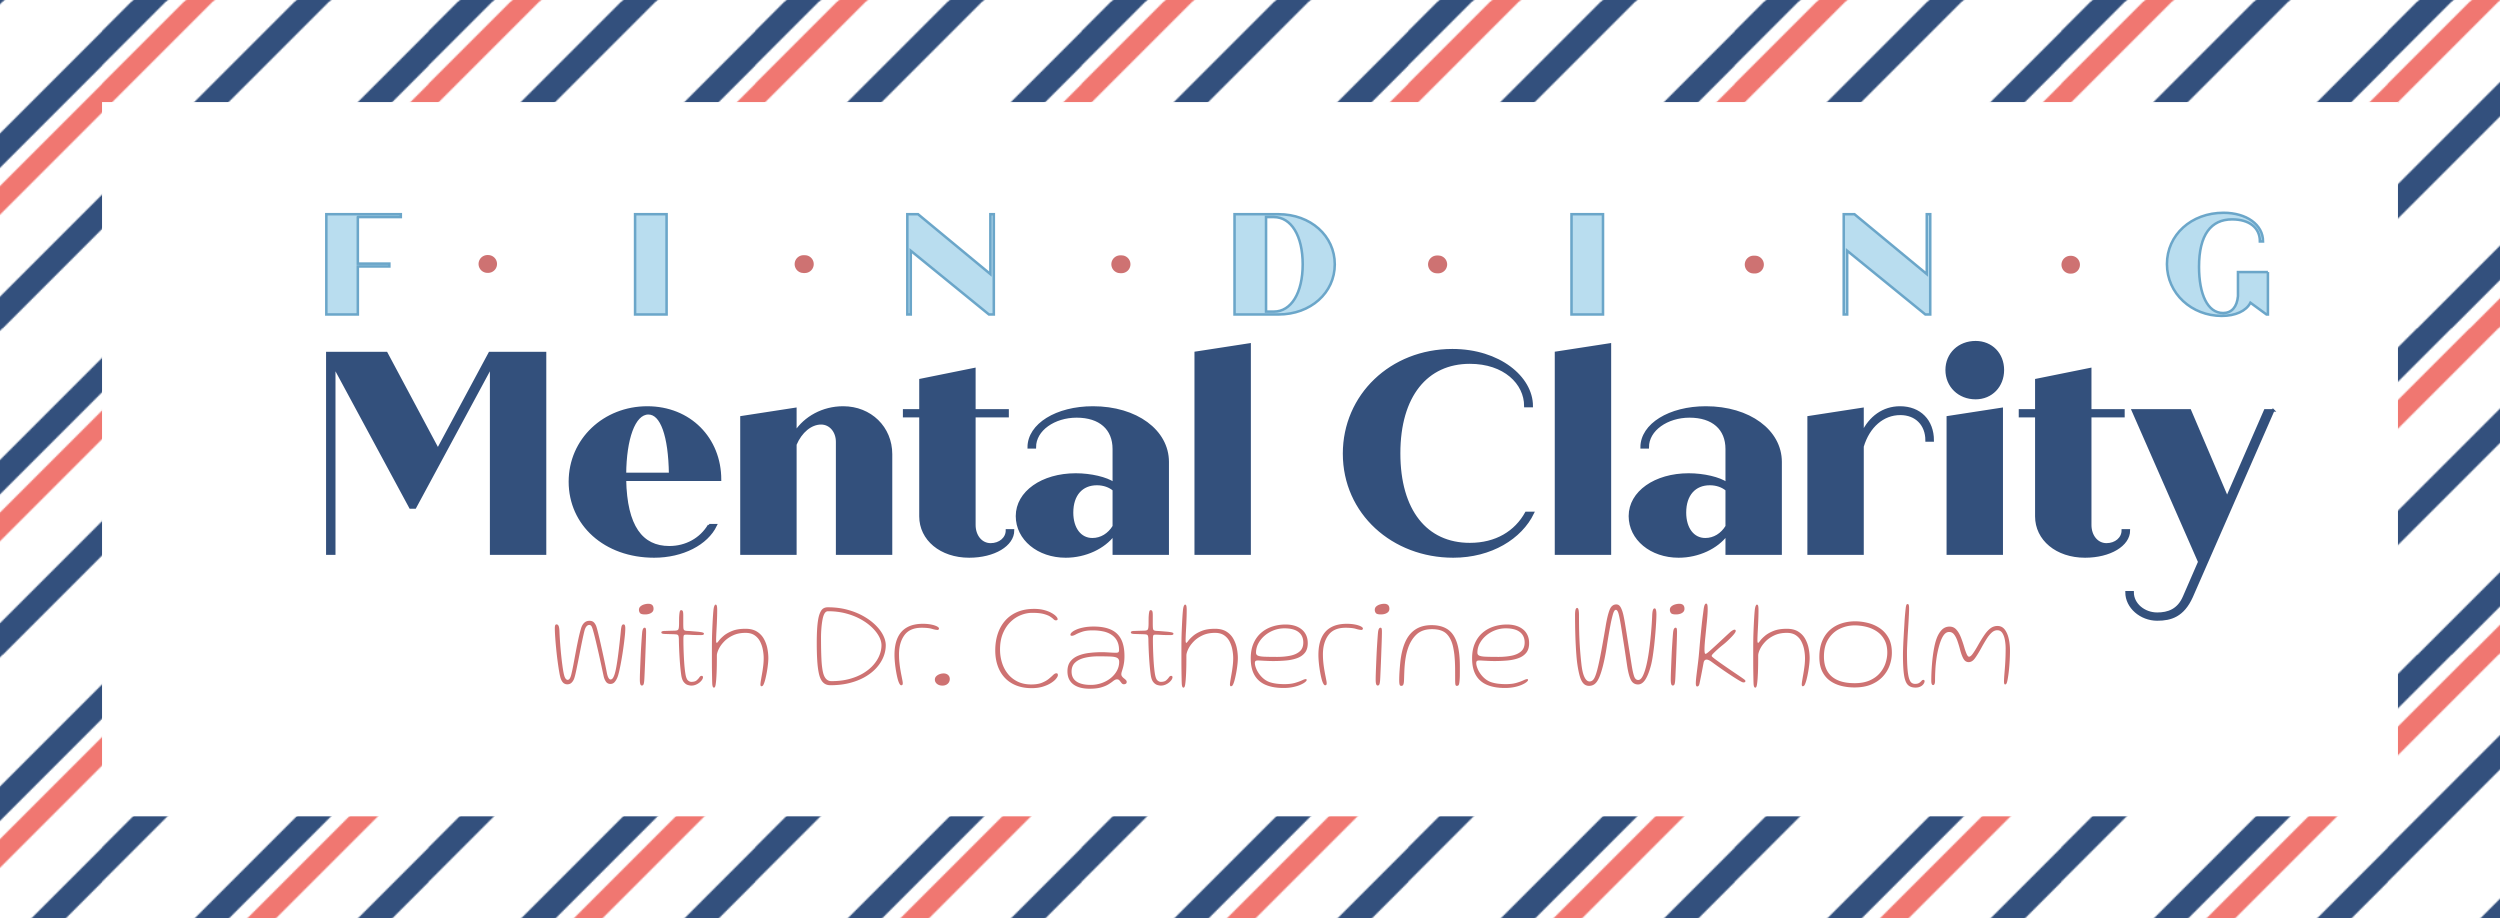
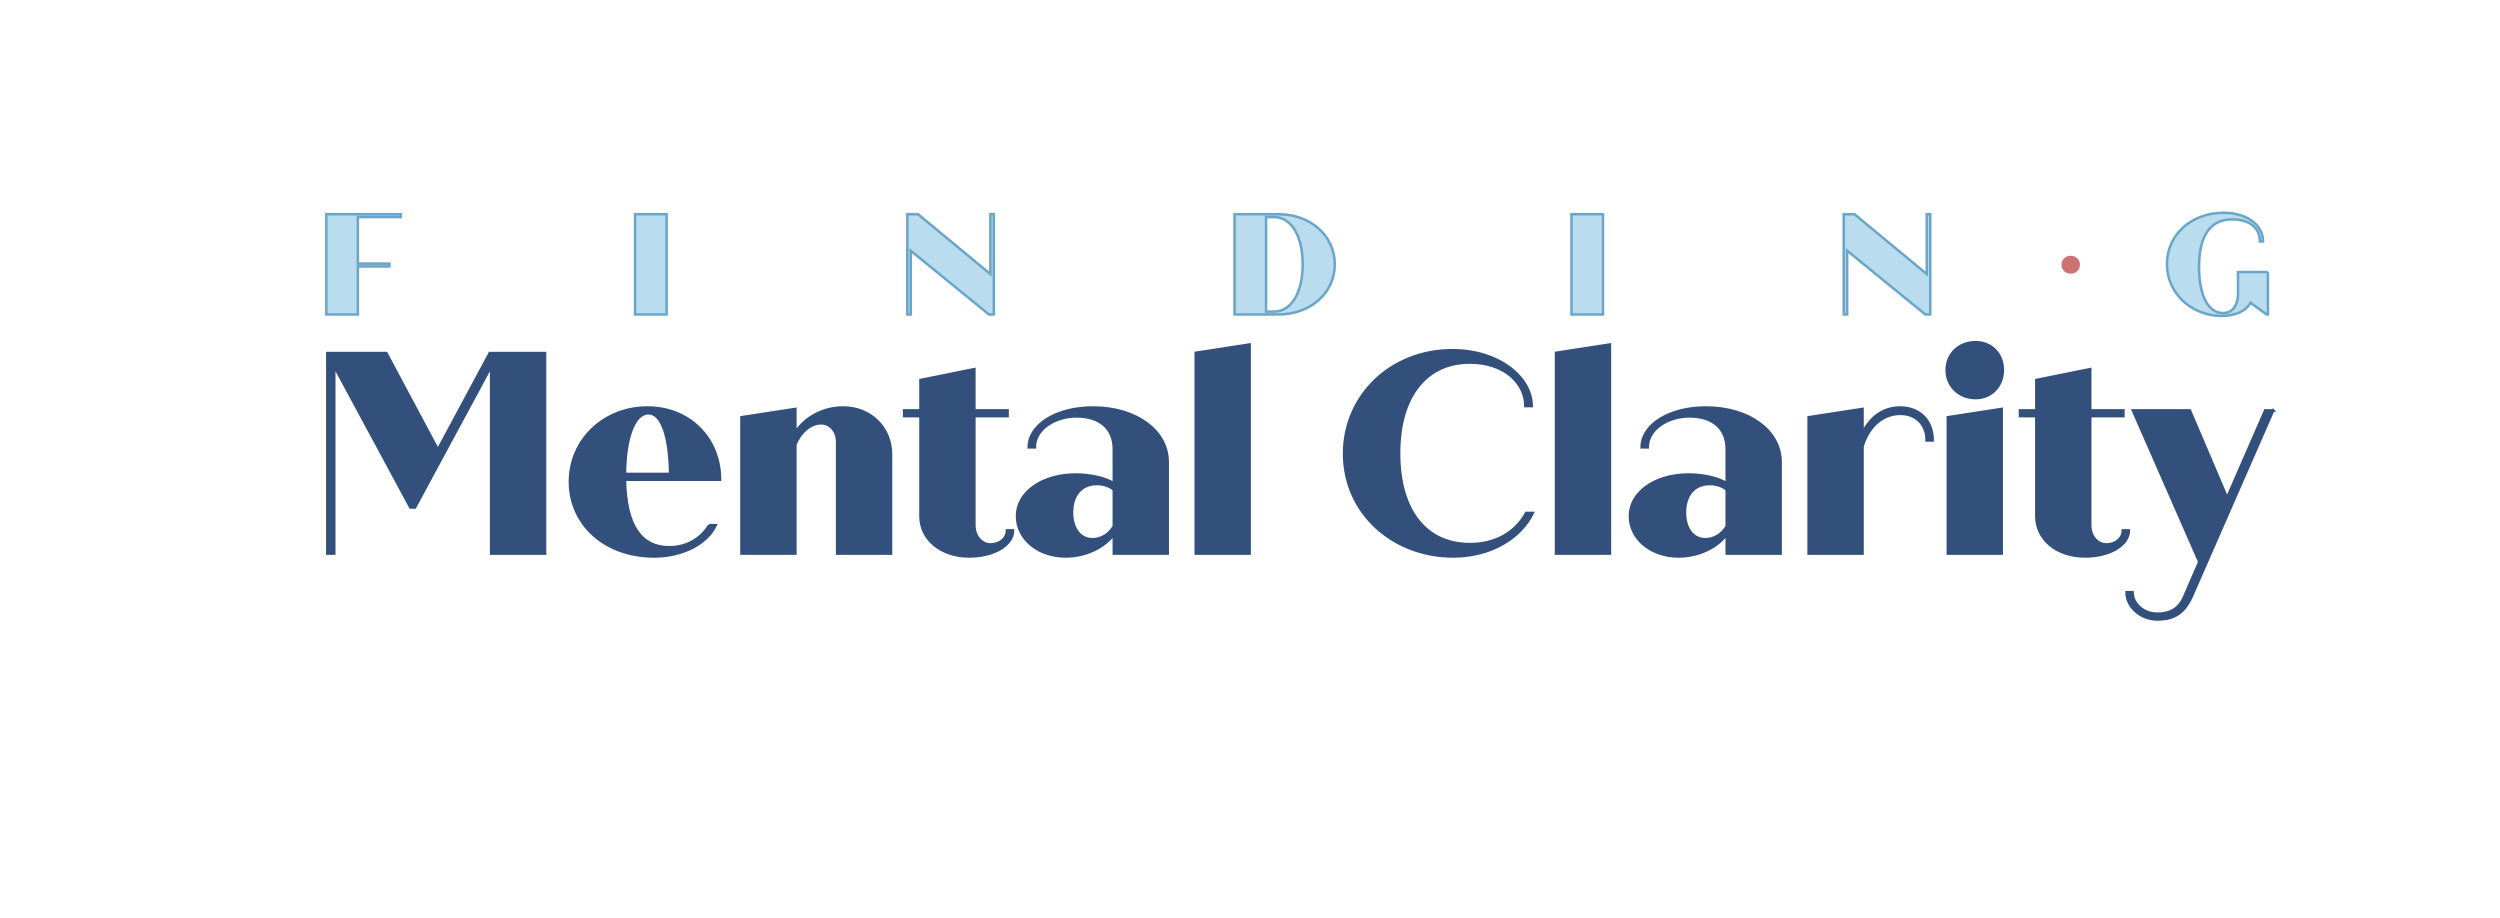
<svg xmlns="http://www.w3.org/2000/svg" id="Layer_1" data-name="Layer 1" viewBox="0 0 1960 720">
  <defs>
    <style>.cls-1,.cls-2,.cls-3{fill:none}.cls-4{fill:#33507c;stroke:#33507c}.cls-4,.cls-5{stroke-miterlimit:10;stroke-width:2px}.cls-6{fill:url(#Generated_Pattern_7)}.cls-2,.cls-3{stroke:#ce7272;stroke-linecap:round;stroke-linejoin:round;stroke-width:14px}.cls-7{fill:#33507d}.cls-8{fill:#fff}.cls-3{stroke-dasharray:.989 247.309}.cls-9{opacity:.5}.cls-10{fill:#f07771}.cls-5{fill:#b9ddef;stroke:#6ba6c9}.cls-11{fill:#ce7272}</style>
    <pattern id="Generated_Pattern_7" data-name="Generated Pattern 7" width="256" height="256" patternTransform="translate(80 1793.32)" patternUnits="userSpaceOnUse" viewBox="0 0 256 256">
      <path class="cls-1" d="M0 0h256v256H0z" />
      <path class="cls-7" d="M256 50.25L50.25 256h-27L256 23.25v27zM178 0L0 178v-27L151 0h27z" />
      <path class="cls-10" d="M256 87L87 256H64.5L256 64.5V87z" />
      <path class="cls-7" d="M256 178.25L178.25 256h-27L256 151.25v27z" />
      <path class="cls-10" d="M86.75 0L0 86.75v-22.5L64.25 0h22.5z" />
      <path class="cls-7" d="M50 0L0 50V23L23 0h27z" />
    </pattern>
  </defs>
  <g class="cls-9">
    <path class="cls-8" d="M40 40h1880v640H40z" />
    <path class="cls-8" d="M1880 80v560H80V80h1800m80-80H0v720h1960V0z" />
  </g>
-   <path class="cls-6" d="M1880 80v560H80V80h1800m80-80H0v720h1960V0z" />
-   <path class="cls-2" d="M382.177 206.942h.5" />
-   <path class="cls-3" d="M629.987 207.061l869.54.421" />
  <path class="cls-2" d="M1623.181 207.542h.5" />
  <g id="Outlines">
-     <path class="cls-11" d="M444.783 536.513c-1.067 0-2.008-.3-2.825-.9-.817-.6-1.542-1.65-2.175-3.15-.4-.966-.817-2.666-1.25-5.1-.433-2.432-.867-5.25-1.3-8.45a270.73 270.73 0 0 1-1.15-9.875 318.48 318.48 0 0 1-.8-9.45c-.2-2.916-.3-5.257-.3-7.025 0-.7.042-1.275.125-1.725.083-.45.226-.782.425-1 .2-.216.467-.325.8-.325.7 0 1.242.418 1.625 1.25.383.834.608 2.418.675 4.75a323.533 323.533 0 0 0 1.7 21.5c.3 2.634.617 5.034.95 7.2.333 2.167.667 3.884 1 5.15.333 1.234.742 2.15 1.225 2.75.483.6.992.9 1.525.9.633 0 1.183-.358 1.65-1.075s.867-1.741 1.2-3.075c.6-2.432 1.192-5.225 1.775-8.375.583-3.15 1.192-6.407 1.825-9.775a389.785 389.785 0 0 1 1.976-9.825c.682-3.182 1.407-6.025 2.174-8.525.567-1.766 1.392-3.15 2.475-4.15 1.083-1 2.458-1.5 4.125-1.5 1.567 0 2.783.509 3.65 1.525.867 1.017 1.5 2.26 1.9 3.725.433 1.468.942 3.41 1.525 5.825a491.624 491.624 0 0 1 1.825 7.875 1690.58 1690.58 0 0 1 1.875 8.5 712.86 712.86 0 0 1 2.775 13.35c.333 1.767.758 3.075 1.275 3.925.517.85 1.042 1.275 1.575 1.275.633 0 1.183-.275 1.65-.825.467-.55.95-1.525 1.45-2.925s1-3.491 1.5-6.275.967-5.875 1.4-9.275a643.048 643.048 0 0 0 2.1-18.65c.2-2.133.45-3.541.75-4.225.3-.683.767-1.025 1.4-1.025.233 0 .433.059.6.175.167.118.308.31.425.575.117.267.2.617.25 1.05.05.434.075.95.075 1.55 0 1.267-.1 2.943-.3 5.025-.2 2.084-.467 4.4-.8 6.95a317.43 317.43 0 0 1-1.125 7.825 234.918 234.918 0 0 1-1.325 7.675c-.467 2.45-.925 4.618-1.375 6.5-.45 1.884-.875 3.309-1.275 4.275-.633 1.534-1.375 2.767-2.225 3.7-.85.934-1.925 1.4-3.224 1.4-1.534 0-2.718-.608-3.55-1.825-.834-1.216-1.418-2.591-1.75-4.125-.5-2.3-1.084-5.016-1.75-8.15a840.947 840.947 0 0 0-4.425-19.55c-.75-3.132-1.443-5.816-2.076-8.05-.333-1.266-.708-2.341-1.125-3.225-.417-.883-1.058-1.325-1.925-1.325-.833 0-1.575.4-2.225 1.2-.65.8-1.158 1.918-1.525 3.35-.433 1.668-.925 3.8-1.475 6.4-.55 2.6-1.117 5.393-1.7 8.375a2154.77 2154.77 0 0 1-1.75 8.85 662.69 662.69 0 0 1-1.625 7.9c-.5 2.35-.95 4.159-1.35 5.425-.433 1.4-1.108 2.593-2.025 3.575-.917.984-2.092 1.475-3.525 1.475zM505.732 481.713c-2.133 0-3.467-.375-4-1.125a4.176 4.176 0 0 1-.8-2.475c0-1.1.4-2 1.2-2.7.8-.7 1.775-1.216 2.925-1.55 1.15-.333 2.242-.5 3.276-.5.8 0 1.507.134 2.125.4a2.956 2.956 0 0 1 1.424 1.275c.333.584.5 1.342.5 2.275 0 .967-.3 1.775-.9 2.425s-1.408 1.142-2.425 1.475c-1.017.334-2.125.5-3.325.5zm-2.55 55.75c-.267 0-.525-.125-.775-.375s-.442-.725-.574-1.425c-.134-.7-.2-1.7-.2-3 0-1.2.032-2.8.1-4.8.066-2 .15-4.225.25-6.675s.207-4.966.324-7.55c.117-2.582.25-5.066.4-7.45.15-2.382.292-4.5.425-6.35.133-1.85.25-3.257.35-4.225.167-1.3.417-2.208.75-2.725.333-.516.717-.775 1.15-.775.467 0 .775.242.925.725.15.484.225 1.343.225 2.575 0 .8-.025 2.184-.074 4.15-.05 1.967-.125 4.259-.226 6.875-.1 2.618-.2 5.334-.3 8.15-.1 2.817-.208 5.525-.325 8.125-.117 2.6-.217 4.859-.3 6.775-.083 1.917-.158 3.26-.224 4.025-.134 1.668-.35 2.742-.65 3.225-.3.483-.718.725-1.25.725zM542.032 537.513c-.767 0-1.708-.167-2.824-.5-1.118-.333-2.16-1.091-3.125-2.275-.968-1.182-1.634-3.025-2-5.525a117.21 117.21 0 0 1-.5-4.075c-.168-1.55-.326-3.25-.476-5.1-.15-1.85-.283-3.8-.4-5.85-.117-2.05-.217-4.166-.3-6.35a281.013 281.013 0 0 1-.175-6.625c-.033-1.5-.192-2.5-.475-3s-.858-.782-1.725-.85c-.6-.066-1.492-.116-2.675-.15l-3.625-.1c-1.233-.032-2.25-.066-3.05-.1-.833-.066-1.408-.2-1.724-.4-.318-.2-.476-.5-.476-.9 0-.2.092-.375.275-.525.183-.15.475-.275.875-.375.4-.1.917-.15 1.55-.15 2.067-.066 3.683-.116 4.85-.15a946.46 946.46 0 0 0 3.35-.1c1.167-.066 1.926-.316 2.275-.75.35-.433.558-1.25.625-2.45.067-.7.1-1.59.1-2.675 0-1.082.008-2.183.025-3.3.017-1.116.058-2.057.125-2.825.1-1.266.242-2.258.426-2.975.182-.716.541-1.075 1.074-1.075.5 0 .867.167 1.1.5.233.334.383.825.45 1.475.067.65.1 1.459.1 2.425v5.975c0 .75.008 1.409.026 1.975.016.567.041 1.067.074 1.5.067.934.292 1.55.676 1.85.382.3 1.09.484 2.125.55.932.034 2.082.109 3.45.225 1.366.118 2.675.225 3.925.325s2.174.2 2.774.3c1.067.134 1.858.3 2.375.5.517.2.775.484.775.85 0 .4-.2.684-.6.85-.4.168-1.05.25-1.95.25-2.6 0-4.933-.058-7-.175-2.067-.116-3.617-.175-4.65-.175-.833 0-1.358.192-1.575.575-.217.384-.325 1.509-.325 3.375 0 1.834.026 3.717.075 5.65.05 1.934.117 3.867.2 5.8.083 1.934.183 3.817.3 5.65.117 1.834.258 3.559.425 5.175.167 1.617.35 3.059.55 4.325.433 2.7 1.083 4.45 1.95 5.25.867.8 1.767 1.2 2.7 1.2 1.867 0 3.258-.391 4.175-1.175.917-.783 1.633-1.566 2.15-2.35.517-.783 1.092-1.175 1.725-1.175.367 0 .642.093.825.275.183.184.275.459.275.825 0 .6-.25 1.275-.75 2.025s-1.174 1.468-2.025 2.15c-.85.684-1.817 1.25-2.9 1.7a8.846 8.846 0 0 1-3.425.675zM559.732 539.113c-.367 0-.667-.25-.9-.75-.233-.5-.383-1.4-.45-2.7-.033-.832-.067-2.082-.1-3.75-.033-1.666-.067-3.7-.1-6.1-.033-2.4-.05-5.116-.05-8.15v-9.9c0-1.966.017-4.025.05-6.175.033-2.15.092-4.3.175-6.45.083-2.15.175-4.241.275-6.275.1-2.032.208-3.932.326-5.7.116-1.766.24-3.316.375-4.65.166-1.6.407-2.75.725-3.45.316-.7.64-1.05.974-1.05.467 0 .792.334.975 1 .183.668.275 1.818.275 3.45 0 1.368-.025 2.934-.074 4.7-.05 1.768-.118 3.584-.2 5.45a458.522 458.522 0 0 1-.276 5.45c-.1 1.768-.174 3.35-.225 4.75a97.85 97.85 0 0 0-.074 3.25c0 1.3.182 1.95.55 1.95.232 0 .757-.557 1.575-1.675.816-1.116 2.074-2.4 3.775-3.85 1.7-1.45 3.94-2.733 6.725-3.85 2.782-1.116 6.257-1.675 10.424-1.675 3.567 0 6.508.709 8.826 2.125 2.316 1.417 4.132 3.275 5.45 5.575a25.1 25.1 0 0 1 2.8 7.475c.55 2.684.824 5.293.824 7.825 0 1.334-.1 2.934-.3 4.8-.2 1.867-.475 3.8-.825 5.8s-.742 3.884-1.174 5.65c-.434 1.767-.9 3.2-1.4 4.3-.234.533-.493.917-.776 1.15-.283.233-.608.35-.974.35-.268 0-.46-.142-.576-.425a2.4 2.4 0 0 1-.174-.925c0-.7.125-1.8.375-3.3s.55-3.233.9-5.2c.35-1.966.65-4.008.9-6.125.25-2.116.374-4.125.374-6.025 0-2.1-.217-4.3-.65-6.6a23.802 23.802 0 0 0-2.2-6.475c-1.033-2.016-2.475-3.65-4.324-4.9-1.85-1.25-4.21-1.875-7.076-1.875-3.733 0-7.008.659-9.825 1.975-2.817 1.318-5.158 2.959-7.025 4.925-1.867 1.967-3.267 3.942-4.2 5.925-.933 1.984-1.4 3.625-1.4 4.925 0 2.7-.017 5.2-.05 7.5s-.092 4.375-.174 6.225c-.084 1.85-.176 3.459-.276 4.825-.1 1.368-.217 2.5-.35 3.4-.133 1.133-.317 1.958-.55 2.475-.233.517-.533.775-.9.775zM651.082 537.213c-1.7 0-3.142-.35-4.325-1.05-1.184-.7-2.158-1.725-2.925-3.075-.767-1.35-1.367-2.991-1.8-4.925-.634-2.866-1.075-6.332-1.325-10.4-.25-4.066-.375-8.616-.375-13.65 0-3.6.083-7 .25-10.2.167-3.2.466-6.016.9-8.45.5-2.866 1.3-5.141 2.4-6.825 1.1-1.682 2.816-2.525 5.15-2.525 5.4 0 10.425.617 15.075 1.85 4.65 1.234 8.841 2.892 12.575 4.975 3.733 2.084 6.925 4.417 9.575 7 2.65 2.584 4.675 5.25 6.075 8s2.1 5.393 2.1 7.925c0 3.167-.634 6.275-1.9 9.325-1.267 3.05-3.109 5.9-5.525 8.55-2.417 2.65-5.383 4.984-8.9 7-3.517 2.017-7.542 3.6-12.075 4.75-4.533 1.15-9.517 1.725-14.95 1.725zm.8-3.2c5.166 0 9.825-.557 13.975-1.675 4.15-1.116 7.8-2.625 10.95-4.525 3.15-1.9 5.783-4.058 7.9-6.475 2.116-2.416 3.708-4.958 4.775-7.625 1.066-2.666 1.6-5.282 1.6-7.85 0-2.166-.65-4.466-1.95-6.9-1.3-2.433-3.167-4.816-5.6-7.15-2.433-2.333-5.367-4.45-8.8-6.35-3.434-1.9-7.3-3.416-11.6-4.55-4.3-1.133-8.95-1.7-13.95-1.7-1.134 0-2.042.584-2.725 1.75-.684 1.167-1.208 2.734-1.575 4.7-.367 1.9-.658 4.092-.875 6.575a89.464 89.464 0 0 0-.325 7.775c0 6.534.108 12.084.325 16.65.217 4.567.675 8.234 1.375 11 1.1 4.234 3.266 6.35 6.5 6.35zM706.58 537.263c-.3 0-.592-.159-.874-.475-.284-.316-.559-.758-.825-1.325a15.635 15.635 0 0 1-.75-1.95c-.4-1.3-.776-2.825-1.125-4.575a97.277 97.277 0 0 1-.925-5.45 84.247 84.247 0 0 1-.6-5.45c-.134-1.75-.2-3.275-.2-4.575 0-5.333.816-9.808 2.45-13.425 1.632-3.616 4.1-6.35 7.4-8.2 3.3-1.85 7.45-2.775 12.45-2.775 1.766 0 3.407.109 4.925.325 1.516.217 2.85.509 4 .875 1.15.367 2.05.767 2.7 1.2.65.434.975.884.975 1.35 0 .167-.05.334-.15.5-.1.167-.234.3-.4.4-.168.1-.35.15-.55.15-1.067 0-2.55-.282-4.45-.85-1.9-.566-4.584-.85-8.05-.85-6.167 0-10.667 1.942-13.5 5.825-2.834 3.884-4.25 8.909-4.25 15.075 0 2.134.1 4.192.3 6.175.2 1.984.45 3.859.75 5.625.3 1.767.591 3.367.875 4.8.283 1.434.525 2.659.724 3.675.2 1.017.3 1.759.3 2.225 0 .768-.133 1.242-.4 1.425-.267.183-.533.275-.8.275zM738.931 537.513c-1.3 0-2.392-.225-3.275-.675-.884-.45-1.558-1.025-2.025-1.725-.467-.7-.7-1.45-.7-2.25 0-1.066.358-1.958 1.075-2.675.717-.716 1.6-1.266 2.65-1.65a9.075 9.075 0 0 1 3.125-.575c.933 0 1.758.175 2.475.525.717.35 1.292.85 1.725 1.5.433.65.65 1.443.65 2.375 0 1-.25 1.892-.75 2.675a5.058 5.058 0 0 1-2.05 1.825c-.867.433-1.833.65-2.9.65zM808.88 539.513c-4.567 0-8.625-.708-12.175-2.125-3.55-1.416-6.542-3.432-8.975-6.05-2.433-2.616-4.283-5.741-5.55-9.375-1.267-3.632-1.9-7.666-1.9-12.1 0-4.666.65-8.975 1.95-12.925 1.3-3.95 3.233-7.391 5.8-10.325 2.567-2.932 5.75-5.208 9.55-6.825 3.8-1.616 8.2-2.425 13.2-2.425 2.866 0 5.442.3 7.725.9 2.283.6 4.217 1.342 5.8 2.225 1.583.884 2.792 1.767 3.625 2.65.833.884 1.25 1.625 1.25 2.225 0 .434-.167.709-.5.825a2.744 2.744 0 0 1-.9.175c-.6 0-1.2-.3-1.8-.9-.6-.6-1.483-1.282-2.65-2.05-1.167-.766-2.858-1.45-5.075-2.05-2.217-.6-5.208-.9-8.975-.9-3 0-5.992.6-8.975 1.8-2.983 1.2-5.7 3-8.15 5.4-2.45 2.4-4.417 5.4-5.9 9-1.484 3.6-2.225 7.784-2.225 12.55 0 3.567.508 6.993 1.525 10.275 1.017 3.284 2.55 6.209 4.6 8.775 2.05 2.568 4.6 4.6 7.65 6.1 3.05 1.5 6.625 2.25 10.725 2.25 3.366 0 6.142-.441 8.325-1.325 2.183-.883 3.975-1.9 5.375-3.05s2.55-2.166 3.45-3.05c.9-.882 1.716-1.325 2.45-1.325.467 0 .792.109.975.325.183.217.275.609.275 1.175 0 .634-.442 1.517-1.325 2.65-.883 1.134-2.2 2.267-3.95 3.4-1.75 1.134-3.9 2.1-6.45 2.9-2.55.8-5.475 1.2-8.775 1.2zM854.229 539.963c-2.567 0-4.908-.267-7.025-.8s-3.95-1.358-5.5-2.475a11.168 11.168 0 0 1-3.575-4.25c-.834-1.716-1.25-3.757-1.25-6.125 0-3.166.758-5.732 2.275-7.7 1.516-1.966 3.567-3.483 6.15-4.55 2.583-1.066 5.491-1.791 8.725-2.175a85.007 85.007 0 0 1 10-.575c1.266 0 2.575.042 3.925.125 1.35.084 2.625.159 3.825.225 1.2.067 2.233.1 3.1.1.967 0 1.617-.15 1.95-.45.333-.3.5-.85.5-1.65 0-1.933-.242-3.658-.725-5.175-.483-1.516-1.175-2.841-2.075-3.975-.9-1.133-1.967-2.1-3.2-2.9-1.867-1.233-4.067-2.108-6.6-2.625-2.533-.516-5.233-.775-8.1-.775-3.267 0-5.959.35-8.075 1.05-2.117.7-3.817 1.409-5.1 2.125-1.284.717-2.309 1.075-3.075 1.075-.433 0-.734-.066-.9-.2-.167-.133-.25-.383-.25-.75 0-.566.416-1.207 1.25-1.925.833-.716 2.033-1.407 3.6-2.075 1.566-.666 3.483-1.216 5.75-1.65 2.267-.432 4.816-.65 7.65-.65 5.433 0 9.933.809 13.5 2.425 3.566 1.617 6.225 4.125 7.975 7.525 1.75 3.4 2.625 7.817 2.625 13.25 0 2.034-.125 3.817-.375 5.35-.25 1.534-.534 2.85-.85 3.95-.317 1.1-.6 2.042-.85 2.825-.25.784-.375 1.46-.375 2.025 0 .7.208 1.317.625 1.85a8.049 8.049 0 0 0 1.475 1.45c.566.434 1.058.867 1.475 1.3.417.434.625.9.625 1.4 0 .768-.258 1.275-.775 1.525s-.992.375-1.425.375c-.734 0-1.35-.325-1.85-.975s-1.009-1.291-1.525-1.925c-.517-.632-1.192-.95-2.025-.95-.434 0-.875.093-1.325.275-.45.184-1.058.575-1.825 1.175-.9.734-2.092 1.56-3.575 2.475-1.484.917-3.408 1.717-5.775 2.4-2.367.683-5.367 1.025-9 1.025zm1-3c2.867 0 5.633-.458 8.3-1.375 2.667-.916 5.042-2.2 7.125-3.85s3.733-3.575 4.95-5.775a14.437 14.437 0 0 0 1.825-7.1c0-1.432-.5-2.45-1.5-3.05-1-.6-2.683-.958-5.05-1.075-2.367-.116-5.633-.175-9.8-.175-3.833 0-7.342.375-10.525 1.125-3.183.75-5.717 1.993-7.6 3.725-1.883 1.734-2.825 4.084-2.825 7.05 0 2.334.575 4.275 1.725 5.825 1.15 1.55 2.85 2.717 5.1 3.5 2.25.784 5.008 1.175 8.275 1.175zM910.129 537.513c-.767 0-1.709-.167-2.825-.5-1.117-.333-2.158-1.091-3.125-2.275-.967-1.182-1.634-3.025-2-5.525a117.21 117.21 0 0 1-.5-4.075c-.167-1.55-.325-3.25-.475-5.1-.15-1.85-.284-3.8-.4-5.85-.117-2.05-.217-4.166-.3-6.35a281.013 281.013 0 0 1-.175-6.625c-.034-1.5-.192-2.5-.475-3-.284-.5-.858-.782-1.725-.85-.6-.066-1.492-.116-2.675-.15l-3.625-.1c-1.233-.032-2.25-.066-3.05-.1-.834-.066-1.408-.2-1.725-.4-.317-.2-.475-.5-.475-.9 0-.2.091-.375.275-.525.183-.15.475-.275.875-.375.4-.1.917-.15 1.55-.15 2.067-.066 3.683-.116 4.85-.15a946.46 946.46 0 0 0 3.35-.1c1.167-.066 1.925-.316 2.275-.75.35-.433.558-1.25.625-2.45.066-.7.1-1.59.1-2.675 0-1.082.008-2.183.025-3.3.017-1.116.058-2.057.125-2.825.1-1.266.242-2.258.425-2.975.183-.716.542-1.075 1.075-1.075.5 0 .867.167 1.1.5.233.334.383.825.45 1.475.067.65.1 1.459.1 2.425v5.975c0 .75.008 1.409.025 1.975.016.567.042 1.067.075 1.5.066.934.291 1.55.675 1.85.383.3 1.092.484 2.125.55.933.034 2.083.109 3.45.225 1.367.118 2.675.225 3.925.325s2.175.2 2.775.3c1.067.134 1.858.3 2.375.5.517.2.775.484.775.85 0 .4-.2.684-.6.85-.4.168-1.05.25-1.95.25-2.6 0-4.933-.058-7-.175-2.067-.116-3.617-.175-4.65-.175-.834 0-1.359.192-1.575.575-.217.384-.325 1.509-.325 3.375 0 1.834.025 3.717.075 5.65.05 1.934.116 3.867.2 5.8.083 1.934.183 3.817.3 5.65.116 1.834.258 3.559.425 5.175.166 1.617.35 3.059.55 4.325.433 2.7 1.083 4.45 1.95 5.25.867.8 1.767 1.2 2.7 1.2 1.866 0 3.258-.391 4.175-1.175.916-.783 1.633-1.566 2.15-2.35.516-.783 1.092-1.175 1.725-1.175.367 0 .642.093.825.275.183.184.275.459.275.825 0 .6-.25 1.275-.75 2.025s-1.175 1.468-2.025 2.15c-.85.684-1.817 1.25-2.9 1.7a8.846 8.846 0 0 1-3.425.675zM927.83 539.113c-.368 0-.667-.25-.9-.75-.234-.5-.384-1.4-.45-2.7-.034-.832-.067-2.082-.1-3.75-.034-1.666-.068-3.7-.1-6.1-.034-2.4-.05-5.116-.05-8.15v-9.9c0-1.966.016-4.025.05-6.175.032-2.15.091-4.3.175-6.45.083-2.15.174-4.241.274-6.275.1-2.032.208-3.932.326-5.7.116-1.766.24-3.316.375-4.65.166-1.6.407-2.75.725-3.45.316-.7.64-1.05.974-1.05.467 0 .792.334.975 1 .184.668.275 1.818.275 3.45 0 1.368-.025 2.934-.074 4.7-.05 1.768-.118 3.584-.2 5.45a458.522 458.522 0 0 1-.275 5.45c-.1 1.768-.175 3.35-.226 4.75a97.85 97.85 0 0 0-.074 3.25c0 1.3.182 1.95.55 1.95.232 0 .757-.557 1.575-1.675.816-1.116 2.074-2.4 3.775-3.85 1.7-1.45 3.941-2.733 6.725-3.85 2.782-1.116 6.258-1.675 10.425-1.675 3.566 0 6.507.709 8.825 2.125 2.316 1.417 4.133 3.275 5.45 5.575a25.1 25.1 0 0 1 2.8 7.475c.55 2.684.824 5.293.824 7.825 0 1.334-.1 2.934-.3 4.8-.2 1.867-.474 3.8-.825 5.8s-.742 3.884-1.174 5.65c-.434 1.767-.9 3.2-1.4 4.3-.234.533-.492.917-.776 1.15-.283.233-.608.35-.974.35-.268 0-.46-.142-.575-.425a2.4 2.4 0 0 1-.175-.925c0-.7.125-1.8.375-3.3s.55-3.233.9-5.2c.35-1.966.65-4.008.9-6.125.25-2.116.375-4.125.375-6.025 0-2.1-.218-4.3-.65-6.6a23.802 23.802 0 0 0-2.2-6.475c-1.034-2.016-2.476-3.65-4.325-4.9-1.85-1.25-4.21-1.875-7.075-1.875-3.734 0-7.01.659-9.826 1.975-2.817 1.318-5.158 2.959-7.025 4.925-1.867 1.967-3.267 3.942-4.2 5.925-.933 1.984-1.4 3.625-1.4 4.925 0 2.7-.017 5.2-.05 7.5s-.092 4.375-.174 6.225c-.084 1.85-.176 3.459-.276 4.825-.1 1.368-.216 2.5-.35 3.4-.133 1.133-.317 1.958-.55 2.475-.233.517-.533.775-.9.775zM1006.18 539.363c-5.434 0-10.06-.808-13.876-2.425-3.817-1.616-6.725-4.132-8.725-7.55-2-3.416-3-7.825-3-13.225 0-4.466.716-8.357 2.15-11.675 1.433-3.316 3.4-6.075 5.9-8.275 2.5-2.2 5.408-3.85 8.725-4.95 3.316-1.1 6.842-1.65 10.575-1.65 2.567 0 4.908.318 7.025.95 2.117.634 3.95 1.575 5.5 2.825a12.556 12.556 0 0 1 3.575 4.6c.833 1.818 1.25 3.909 1.25 6.275 0 3.168-.758 5.684-2.275 7.55-1.517 1.868-3.567 3.268-6.15 4.2-2.583.934-5.492 1.543-8.725 1.825-3.233.284-6.567.425-10 .425-1.267 0-2.725-.033-4.375-.1-1.65-.066-3.175-.141-4.575-.225-1.4-.083-2.367-.125-2.9-.125-.967 0-1.617.15-1.95.45-.333.3-.5.85-.5 1.65 0 1.1.325 2.475.975 4.125.65 1.65 1.575 3.259 2.775 4.825 2.333 3 5.017 5 8.05 6 3.033 1 6.833 1.5 11.4 1.5 3.266 0 6.033-.333 8.3-1 2.267-.666 4.083-1.325 5.45-1.975 1.367-.65 2.35-.975 2.95-.975.267 0 .45.059.55.175.1.118.15.309.15.575 0 .4-.417.942-1.25 1.625-.833.684-2.033 1.375-3.6 2.075-1.567.7-3.475 1.292-5.725 1.775-2.25.483-4.809.725-7.675.725zm-5.1-24.35c3.866 0 7.357-.316 10.474-.95 3.116-.632 5.6-1.766 7.45-3.4 1.85-1.633 2.775-3.95 2.775-6.95 0-3.5-1.242-6.225-3.725-8.175-2.483-1.95-6.192-2.925-11.125-2.925-2.867 0-5.634.51-8.3 1.525-2.667 1.017-5.042 2.418-7.125 4.2-2.084 1.784-3.733 3.817-4.95 6.1a15.24 15.24 0 0 0-1.825 7.275c0 1.1.5 1.875 1.5 2.325 1 .45 2.691.725 5.075.825 2.383.1 5.642.15 9.775.15zM1038.93 537.263c-.3 0-.593-.159-.876-.475-.283-.316-.558-.758-.825-1.325a15.635 15.635 0 0 1-.75-1.95c-.4-1.3-.775-2.825-1.125-4.575a97.277 97.277 0 0 1-.925-5.45 84.247 84.247 0 0 1-.6-5.45c-.133-1.75-.2-3.275-.2-4.575 0-5.333.817-9.808 2.45-13.425 1.633-3.616 4.1-6.35 7.4-8.2 3.3-1.85 7.45-2.775 12.45-2.775 1.767 0 3.408.109 4.925.325 1.517.217 2.85.509 4 .875 1.15.367 2.05.767 2.7 1.2.65.434.975.884.975 1.35 0 .167-.05.334-.15.5-.1.167-.233.3-.4.4-.167.1-.35.15-.55.15-1.067 0-2.55-.282-4.45-.85-1.9-.566-4.583-.85-8.05-.85-6.167 0-10.667 1.942-13.5 5.825-2.833 3.884-4.25 8.909-4.25 15.075 0 2.134.1 4.192.3 6.175.2 1.984.45 3.859.75 5.625.3 1.767.592 3.367.876 4.8l.724 3.675c.2 1.017.3 1.759.3 2.225 0 .768-.133 1.242-.4 1.425-.267.183-.533.275-.8.275zM1082.629 481.713c-2.134 0-3.467-.375-4-1.125a4.176 4.176 0 0 1-.8-2.475c0-1.1.4-2 1.2-2.7.8-.7 1.775-1.216 2.925-1.55 1.15-.333 2.241-.5 3.275-.5.8 0 1.508.134 2.125.4a2.956 2.956 0 0 1 1.425 1.275c.333.584.5 1.342.5 2.275 0 .967-.3 1.775-.9 2.425s-1.409 1.142-2.425 1.475c-1.017.334-2.125.5-3.325.5zm-2.55 55.75c-.267 0-.525-.125-.775-.375s-.442-.725-.575-1.425c-.134-.7-.2-1.7-.2-3 0-1.2.033-2.8.1-4.8.066-2 .15-4.225.25-6.675s.207-4.966.325-7.55c.116-2.582.25-5.066.4-7.45.15-2.382.291-4.5.425-6.35.133-1.85.25-3.257.35-4.225.166-1.3.416-2.208.75-2.725.332-.516.716-.775 1.15-.775.466 0 .775.242.925.725.15.484.225 1.343.225 2.575 0 .8-.025 2.184-.075 4.15-.05 1.967-.125 4.259-.225 6.875-.1 2.618-.2 5.334-.3 8.15-.1 2.817-.209 5.525-.325 8.125-.117 2.6-.217 4.859-.3 6.775-.084 1.917-.159 3.26-.225 4.025-.134 1.668-.35 2.742-.65 3.225-.3.483-.717.725-1.25.725zM1098.528 537.713c-.633 0-1.05-.359-1.25-1.075-.2-.716-.3-1.875-.3-3.475 0-.966.025-2.091.075-3.375.05-1.283.133-2.766.25-4.45.117-1.683.276-3.558.475-5.625.633-6.366 1.908-11.75 3.826-16.15 1.916-4.4 4.59-7.741 8.024-10.025 3.433-2.283 7.683-3.425 12.75-3.425 5.033 0 9.183 1.068 12.45 3.2 3.267 2.134 5.7 5.56 7.3 10.275 1.6 4.718 2.4 10.975 2.4 18.775v4.2c0 1.268-.008 2.4-.025 3.4s-.058 1.884-.125 2.65c-.133 2-.333 3.35-.6 4.05-.267.7-.817 1.05-1.65 1.05-.4 0-.692-.167-.875-.5-.183-.333-.3-.858-.35-1.575a41.575 41.575 0 0 1-.074-2.775c0-3.1-.01-5.816-.026-8.15a135.783 135.783 0 0 0-.175-6.275c-.1-1.85-.242-3.607-.424-5.275a57.962 57.962 0 0 0-.826-5.2c-.9-4.666-2.6-8.282-5.1-10.85-2.5-2.566-6.35-3.85-11.55-3.85-5.133 0-9.192 1.392-12.175 4.175-2.983 2.784-5.242 6.475-6.775 11.075a43.91 43.91 0 0 0-1.5 5.775 69.734 69.734 0 0 0-.85 5.9c-.2 1.984-.342 4.009-.425 6.075a682.316 682.316 0 0 0-.225 6.3c-.033 1.434-.133 2.525-.3 3.275-.167.75-.4 1.25-.7 1.5-.3.25-.717.375-1.25.375zM1179.728 539.363c-5.434 0-10.059-.808-13.875-2.425-3.817-1.616-6.725-4.132-8.725-7.55-2-3.416-3-7.825-3-13.225 0-4.466.716-8.357 2.15-11.675 1.433-3.316 3.4-6.075 5.9-8.275 2.5-2.2 5.408-3.85 8.725-4.95 3.316-1.1 6.842-1.65 10.575-1.65 2.566 0 4.908.318 7.025.95 2.117.634 3.95 1.575 5.5 2.825a12.556 12.556 0 0 1 3.575 4.6c.833 1.818 1.25 3.909 1.25 6.275 0 3.168-.759 5.684-2.275 7.55-1.517 1.868-3.567 3.268-6.15 4.2-2.584.934-5.492 1.543-8.725 1.825-3.234.284-6.567.425-10 .425-1.267 0-2.725-.033-4.375-.1-1.65-.066-3.175-.141-4.575-.225-1.4-.083-2.367-.125-2.9-.125-.967 0-1.617.15-1.95.45-.334.3-.5.85-.5 1.65 0 1.1.325 2.475.975 4.125.65 1.65 1.575 3.259 2.775 4.825 2.333 3 5.017 5 8.05 6 3.033 1 6.833 1.5 11.4 1.5 3.266 0 6.033-.333 8.3-1 2.267-.666 4.083-1.325 5.45-1.975 1.366-.65 2.35-.975 2.95-.975.266 0 .45.059.55.175.1.118.15.309.15.575 0 .4-.417.942-1.25 1.625-.833.684-2.034 1.375-3.6 2.075-1.567.7-3.475 1.292-5.725 1.775-2.25.483-4.809.725-7.675.725zm-5.1-24.35c3.867 0 7.358-.316 10.475-.95 3.116-.632 5.6-1.766 7.45-3.4 1.85-1.633 2.775-3.95 2.775-6.95 0-3.5-1.242-6.225-3.725-8.175-2.483-1.95-6.192-2.925-11.125-2.925-2.867 0-5.634.51-8.3 1.525-2.667 1.017-5.042 2.418-7.125 4.2-2.084 1.784-3.734 3.817-4.95 6.1a15.24 15.24 0 0 0-1.825 7.275c0 1.1.5 1.875 1.5 2.325 1 .45 2.691.725 5.075.825 2.383.1 5.642.15 9.775.15zM1245.877 537.713c-1.867 0-3.392-.667-4.575-2-1.183-1.333-2.125-3.266-2.825-5.8-.7-2.533-1.317-5.616-1.85-9.25-.267-1.9-.5-4.091-.7-6.575-.2-2.483-.375-5.125-.525-7.925-.15-2.8-.267-5.625-.35-8.475-.083-2.85-.142-5.6-.175-8.25-.033-2.65-.05-5.041-.05-7.175 0-1.1.042-2.016.125-2.75.083-.733.2-1.307.35-1.725.15-.416.325-.716.525-.9.2-.182.417-.275.65-.275.466 0 .825.468 1.075 1.4.25.934.375 2.4.375 4.4 0 3.434.025 6.584.075 9.45.05 2.867.125 5.534.225 8a279.265 279.265 0 0 0 .9 13.85c.2 2.234.433 4.55.7 6.95.5 4.534 1.3 7.934 2.4 10.2 1.1 2.267 2.433 3.4 4 3.4 1.6 0 2.883-.95 3.85-2.85.966-1.9 1.95-5.05 2.95-9.45.533-2.3 1.058-4.766 1.575-7.4a550.169 550.169 0 0 0 1.525-8.1c.5-2.766.983-5.483 1.45-8.15.466-2.666.9-5.2 1.3-7.6.9-5.433 1.908-9.6 3.025-12.5 1.117-2.9 2.891-4.35 5.325-4.35 1.433 0 2.583.8 3.45 2.4.866 1.6 1.575 3.675 2.125 6.225s1.042 5.225 1.475 8.025c.333 2.034.666 4.1 1 6.2.333 2.1.666 4.218 1 6.35.333 2.134.666 4.234 1 6.3.333 2.068.658 4.075.975 6.025.316 1.95.608 3.793.875 5.525.633 4.067 1.291 7.117 1.975 9.15.683 2.034 1.758 3.05 3.225 3.05 1.366 0 2.591-1.1 3.675-3.3 1.083-2.2 2.041-5.116 2.875-8.75.533-2.3 1.017-4.8 1.45-7.5.433-2.7.817-5.482 1.15-8.35a338.708 338.708 0 0 0 1.5-16.35c.167-2.5.283-4.716.35-6.65.067-1.233.175-2.233.325-3 .15-.766.358-1.333.625-1.7.266-.366.583-.55.95-.55.233 0 .441.109.625.325.183.217.333.543.45.975.116.434.2.943.25 1.525.05.584.075 1.259.075 2.025 0 1.368-.067 3.3-.2 5.8-.134 2.5-.325 5.292-.575 8.375-.25 3.084-.55 6.218-.9 9.4a217.02 217.02 0 0 1-1.175 9.025c-.433 2.834-.9 5.217-1.4 7.15-1.334 5.034-2.825 8.8-4.475 11.3-1.65 2.5-3.542 3.75-5.675 3.75-2.6 0-4.5-1.24-5.7-3.725-1.2-2.483-2.183-6.325-2.95-11.525a8580.969 8580.969 0 0 0-1.7-11.4c-.3-2-.617-4.041-.95-6.125a992.605 992.605 0 0 1-1-6.375 668.377 668.377 0 0 0-1.05-6.6c-.633-3.932-1.242-7.041-1.825-9.325-.583-2.283-1.342-3.425-2.275-3.425-.834 0-1.6 1.234-2.3 3.7-.7 2.467-1.383 5.484-2.05 9.05a498.23 498.23 0 0 0-2.775 16.325c-.817 5.35-1.808 10.342-2.975 14.975-1 3.934-2.017 7.034-3.05 9.3-1.033 2.267-2.175 3.875-3.425 4.825-1.25.95-2.692 1.425-4.325 1.425zM1313.977 481.713c-2.134 0-3.468-.375-4-1.125a4.176 4.176 0 0 1-.8-2.475c0-1.1.4-2 1.2-2.7.8-.7 1.774-1.216 2.924-1.55 1.15-.333 2.242-.5 3.276-.5.8 0 1.507.134 2.125.4a2.956 2.956 0 0 1 1.424 1.275c.333.584.5 1.342.5 2.275 0 .967-.3 1.775-.9 2.425s-1.408 1.142-2.425 1.475c-1.017.334-2.125.5-3.324.5zm-2.55 55.75c-.268 0-.526-.125-.776-.375s-.442-.725-.574-1.425c-.134-.7-.2-1.7-.2-3 0-1.2.032-2.8.1-4.8.066-2 .15-4.225.25-6.675s.207-4.966.324-7.55c.117-2.582.25-5.066.4-7.45.15-2.382.292-4.5.425-6.35.133-1.85.25-3.257.35-4.225.167-1.3.417-2.208.75-2.725.333-.516.717-.775 1.15-.775.467 0 .775.242.925.725.15.484.225 1.343.225 2.575 0 .8-.025 2.184-.074 4.15-.05 1.967-.125 4.259-.225 6.875-.1 2.618-.2 5.334-.3 8.15-.1 2.817-.21 5.525-.325 8.125-.118 2.6-.218 4.859-.3 6.775-.084 1.917-.159 3.26-.225 4.025-.134 1.668-.35 2.742-.65 3.225-.3.483-.718.725-1.25.725zM1330.576 538.213a.712.712 0 0 1-.575-.275c-.15-.183-.267-.45-.35-.8a5.578 5.578 0 0 1-.125-1.275c0-1.466.158-3.525.475-6.175.316-2.65.7-5.757 1.15-9.325.45-3.566.842-7.45 1.175-11.65.333-3.933.658-7.483.975-10.65.317-3.166.608-6 .875-8.5.266-2.5.525-4.683.775-6.55.25-1.866.458-3.45.625-4.75.266-2.066.575-3.425.925-4.075.35-.65.725-.975 1.125-.975s.7.292.9.875c.2.584.3 1.759.3 3.525 0 1.234-.058 2.7-.175 4.4-.117 1.7-.275 3.534-.475 5.5-.2 1.967-.4 3.975-.6 6.025-.2 2.05-.4 4.05-.6 6-.2 1.95-.358 3.759-.475 5.425a62.006 62.006 0 0 0-.175 4.25c0 1.034.058 1.859.175 2.475.117.618.325.925.625.925.233 0 .517-.108.85-.325.333-.216.75-.525 1.25-.925.633-.532 1.608-1.391 2.925-2.575a373.804 373.804 0 0 0 4.375-4c1.6-1.482 3.15-2.925 4.65-4.325s2.775-2.583 3.825-3.55c1.05-.966 1.658-1.516 1.825-1.65.6-.466 1.167-.85 1.7-1.15s.983-.45 1.35-.45c.333 0 .575.109.725.325.15.218.225.409.225.575 0 .434-.217.975-.65 1.625-.433.65-1.017 1.375-1.75 2.175-2.533 2.767-5.125 5.2-7.775 7.3a83.999 83.999 0 0 0-7.625 6.85c-.7.734-1.05 1.3-1.05 1.7 0 .2.091.392.275.575.183.184.492.46.925.825 1.1.9 2.658 2.068 4.675 3.5 2.017 1.434 4.2 2.959 6.55 4.575a718.519 718.519 0 0 0 6.725 4.575c2.133 1.434 3.833 2.6 5.1 3.5.667.467 1.2.867 1.6 1.2.4.334.6.684.6 1.05a.866.866 0 0 1-.175.5 1.044 1.044 0 0 1-.5.375 2.158 2.158 0 0 1-.775.125c-.5 0-1.092-.182-1.775-.55a67.767 67.767 0 0 1-1.975-1.1c-1.667-1-3.759-2.325-6.275-3.975a299.381 299.381 0 0 1-7.7-5.225 389.452 389.452 0 0 1-6.925-4.95c-.867-.666-1.675-1.183-2.425-1.55-.75-.366-1.408-.55-1.975-.55-.567 0-1.058.209-1.475.625-.417.417-.708 1.093-.875 2.025-.767 4.168-1.4 7.492-1.9 9.975-.5 2.484-.884 4.375-1.15 5.675-.234 1.2-.525 1.967-.875 2.3-.35.333-.709.5-1.075.5zM1376.125 539.113c-.367 0-.667-.25-.9-.75-.234-.5-.384-1.4-.45-2.7-.034-.832-.067-2.082-.1-3.75-.033-1.666-.067-3.7-.1-6.1-.034-2.4-.05-5.116-.05-8.15v-9.9c0-1.966.017-4.025.05-6.175.033-2.15.091-4.3.175-6.45.083-2.15.175-4.241.275-6.275.1-2.032.208-3.932.325-5.7.116-1.766.241-3.316.375-4.65.167-1.6.408-2.75.725-3.45.317-.7.641-1.05.975-1.05.467 0 .791.334.975 1 .183.668.275 1.818.275 3.45 0 1.368-.025 2.934-.075 4.7-.05 1.768-.117 3.584-.2 5.45a458.522 458.522 0 0 1-.275 5.45c-.1 1.768-.175 3.35-.225 4.75a97.85 97.85 0 0 0-.075 3.25c0 1.3.183 1.95.55 1.95.233 0 .758-.557 1.575-1.675.817-1.116 2.075-2.4 3.775-3.85 1.7-1.45 3.941-2.733 6.725-3.85 2.783-1.116 6.258-1.675 10.425-1.675 3.566 0 6.508.709 8.825 2.125 2.317 1.417 4.133 3.275 5.45 5.575a25.1 25.1 0 0 1 2.8 7.475c.55 2.684.825 5.293.825 7.825 0 1.334-.1 2.934-.3 4.8-.2 1.867-.475 3.8-.825 5.8s-.742 3.884-1.175 5.65c-.433 1.767-.9 3.2-1.4 4.3-.234.533-.492.917-.775 1.15-.283.233-.609.35-.975.35-.267 0-.459-.142-.575-.425a2.4 2.4 0 0 1-.175-.925c0-.7.125-1.8.375-3.3s.55-3.233.9-5.2c.35-1.966.65-4.008.9-6.125.25-2.116.375-4.125.375-6.025 0-2.1-.217-4.3-.65-6.6a23.802 23.802 0 0 0-2.2-6.475c-1.034-2.016-2.475-3.65-4.325-4.9-1.85-1.25-4.209-1.875-7.075-1.875-3.733 0-7.009.659-9.825 1.975-2.817 1.318-5.158 2.959-7.025 4.925-1.867 1.967-3.267 3.942-4.2 5.925-.933 1.984-1.4 3.625-1.4 4.925 0 2.7-.017 5.2-.05 7.5-.034 2.3-.092 4.375-.175 6.225-.084 1.85-.175 3.459-.275 4.825-.1 1.368-.217 2.5-.35 3.4-.134 1.133-.317 1.958-.55 2.475-.234.517-.534.775-.9.775zM1453.875 538.963c-3.633 0-7.1-.417-10.4-1.25-3.3-.833-6.233-2.175-8.8-4.025-2.567-1.85-4.592-4.291-6.075-7.325-1.483-3.032-2.225-6.75-2.225-11.15 0-4.833.733-9.016 2.2-12.55 1.467-3.533 3.491-6.45 6.075-8.75 2.583-2.3 5.575-4.008 8.975-5.125 3.4-1.116 7.017-1.675 10.85-1.675 3.233 0 6.533.417 9.9 1.25 3.367.834 6.475 2.2 9.325 4.1s5.15 4.434 6.9 7.6c1.75 3.167 2.625 7.067 2.625 11.7 0 3.234-.558 6.459-1.675 9.675-1.117 3.217-2.859 6.143-5.225 8.775-2.367 2.634-5.4 4.75-9.1 6.35-3.7 1.6-8.15 2.4-13.35 2.4zm.1-3.35c4.7 0 8.683-.733 11.95-2.2 3.266-1.466 5.908-3.391 7.925-5.775 2.017-2.383 3.483-4.975 4.4-7.775.916-2.8 1.375-5.55 1.375-8.25 0-3.932-.742-7.258-2.225-9.975-1.484-2.716-3.459-4.908-5.925-6.575-2.467-1.666-5.217-2.875-8.25-3.625a38.401 38.401 0 0 0-9.25-1.125c-4.067 0-7.933.884-11.6 2.65-3.667 1.767-6.65 4.459-8.95 8.075-2.3 3.617-3.45 8.225-3.45 13.825 0 4.434.892 8.2 2.675 11.3 1.783 3.1 4.45 5.45 8 7.05 3.55 1.6 7.992 2.4 13.325 2.4zM1501.674 539.063c-2.567 0-4.558-.733-5.974-2.2-1.418-1.466-2.4-4.05-2.95-7.75s-.826-8.883-.826-15.55c0-1.266.034-2.95.1-5.05.067-2.1.167-4.408.3-6.925.134-2.516.276-5.032.426-7.55.15-2.516.291-4.857.424-7.025.133-2.166.267-3.932.4-5.3.2-2.1.367-3.741.5-4.925.134-1.183.308-2.016.526-2.5.216-.482.49-.725.824-.725.5 0 .842.225 1.026.675.182.45.275 1.392.275 2.825 0 1.1-.043 2.542-.125 4.325a798.22 798.22 0 0 1-.3 5.9c-.118 2.15-.25 4.367-.4 6.65s-.284 4.518-.4 6.7a704.302 704.302 0 0 0-.3 6.025 103.391 103.391 0 0 0-.125 4.6c0 5.534.14 9.959.425 13.275.282 3.317.7 5.809 1.25 7.475.55 1.668 1.216 2.775 2 3.325a4.46 4.46 0 0 0 2.625.825c1.432 0 2.524-.258 3.274-.775.75-.516 1.35-1.041 1.8-1.574.45-.534.942-.8 1.475-.8.3 0 .534.1.7.3.167.2.25.45.25.75 0 .4-.133.883-.4 1.45-.266.567-.683 1.116-1.25 1.65-.567.532-1.308.982-2.224 1.35-.917.366-2.025.55-3.326.55zM1515.523 537.113c-.2 0-.408-.083-.625-.25-.217-.167-.4-.5-.55-1s-.224-1.25-.224-2.25c0-1.8.041-3.775.125-5.925.083-2.15.216-4.382.4-6.7.183-2.316.425-4.625.725-6.925s.657-4.5 1.075-6.6c.416-2.1.907-4.016 1.474-5.75 1.034-3.166 2.417-5.7 4.15-7.6 1.733-1.9 3.867-2.85 6.4-2.85 2.1 0 3.85.767 5.25 2.3s2.6 3.56 3.6 6.075c1 2.517 1.917 5.225 2.75 8.125.533 1.834 1.117 3.475 1.75 4.925.634 1.45 1.267 2.175 1.9 2.175.867 0 1.9-.858 3.1-2.575 1.2-1.716 2.4-3.641 3.6-5.775 1.967-3.5 3.758-6.416 5.375-8.75 1.617-2.332 3.233-4.082 4.85-5.25 1.617-1.166 3.408-1.75 5.375-1.75 2.333 0 4.217.918 5.65 2.75 1.433 1.834 2.483 4.225 3.15 7.175.667 2.95 1 6.092 1 9.425 0 1.7-.042 3.525-.124 5.475-.084 1.95-.2 3.934-.35 5.95-.15 2.018-.343 3.975-.576 5.875-.233 1.9-.5 3.668-.8 5.3-.3 1.634-.6 2.692-.9 3.175-.3.484-.65.725-1.05.725-.3 0-.524-.191-.674-.575-.15-.383-.225-.941-.225-1.675 0-.9.041-1.975.125-3.225a227.1 227.1 0 0 1 .325-4.225c.133-1.566.266-3.291.4-5.175a187.478 187.478 0 0 0 .45-13.175c0-2.266-.193-4.507-.575-6.725-.384-2.216-1.05-4.058-2-5.525-.95-1.466-2.275-2.2-3.975-2.2-1.568 0-3.042.634-4.425 1.9-1.384 1.267-2.734 2.95-4.05 5.05a133.52 133.52 0 0 0-4.025 6.9c-1.9 3.468-3.584 6.192-5.05 8.175-1.468 1.984-3.084 2.975-4.85 2.975-1.668 0-2.993-.8-3.975-2.4-.984-1.6-1.91-4.016-2.775-7.25a91.064 91.064 0 0 0-2.05-6.825c-.734-2.116-1.618-3.841-2.65-5.175-1.034-1.333-2.334-2-3.9-2-1.534 0-2.884.743-4.05 2.225-1.168 1.484-2.234 3.709-3.2 6.675a72.01 72.01 0 0 0-2.476 10.575c-.55 3.55-.908 6.925-1.074 10.125-.168 3.2-.25 6.067-.25 8.6 0 1.134-.134 1.992-.4 2.575-.268.583-.65.875-1.15.875z" />
    <g>
      <path class="cls-4" d="M427.292 276.826V434.01h-42.215V287.156l-59.73 110.702h-3.593l-59.73-110.702V434.01h-5.389V276.826h46.257l40.42 75.673 40.642-75.673h43.338zM555.954 411.78h5.165c-6.961 14.595-26.048 24.476-48.278 24.476-38.622 0-66.017-25.15-66.017-58.608 0-33.008 26.946-58.157 60.628-58.157 33.233 0 57.035 24.25 57.035 56.586h-74.55c.674 36.601 13.024 52.993 34.805 52.993 13.024 0 24.7-6.287 31.212-17.29zm-66.017-40.194h35.479c-.45-30.09-6.737-47.605-17.066-47.605-11.452 0-18.188 20.435-18.413 47.605zM698.543 356.092v77.918h-42.215v-87.573c0-8.31-5.389-14.596-12.575-14.596-8.084 0-15.942 6.512-20.21 16.617v85.552H581.33V327.125l42.215-6.512v18.413c7.635-11.676 21.557-19.535 37.5-19.535 21.331 0 37.499 15.718 37.499 36.6zM794.202 415.822c0 11.452-14.82 20.434-34.356 20.434-22.23 0-38.173-13.473-38.173-31.437v-78.592h-12.8v-4.49h12.8v-23.803l42.215-8.533v32.335h26.048v4.491h-26.048v85.329c0 8.757 5.389 15.269 12.799 15.269 7.186 0 12.8-4.716 12.8-11.003h4.715zM915.46 362.155v71.855h-42.215v-15.045c-7.635 10.33-22.23 17.29-37.725 17.29-21.557 0-38.173-13.697-38.173-31.66 0-18.638 19.76-32.56 46.032-32.56 11.902 0 24.027 2.92 29.866 6.961V352.05c0-15.943-10.779-25.598-29.192-25.598-17.514 0-32.784 10.329-32.784 24.25h-4.715c0-17.739 21.78-31.211 50.299-31.211 34.13 0 58.606 18.412 58.606 42.664zm-42.215 50.523v-28.742c-3.144-2.695-7.86-4.491-13.249-4.491-11.9 0-19.536 8.308-19.536 22.455 0 12.35 6.288 20.883 15.943 20.883 6.961 0 13.024-3.818 16.842-10.105zM937.463 276.602l42.216-6.512v163.92h-42.216V276.602zM1053.774 355.643c0-45.583 36.826-81.062 84.88-81.062 36.6 0 62.199 21.332 62.199 43.787h-4.94c0-17.964-16.392-34.132-43.562-34.132-33.907 0-55.464 26.048-55.464 71.182 0 44.91 21.108 71.182 55.464 71.182 20.658 0 35.927-9.431 44.236-24.475h5.164c-9.43 19.535-32.784 34.13-62.424 34.13-47.155 0-85.553-33.906-85.553-80.612zM1219.936 276.602l42.215-6.512v163.92h-42.215V276.602zM1395.98 362.155v71.855h-42.215v-15.045c-7.635 10.33-22.23 17.29-37.724 17.29-21.557 0-38.173-13.697-38.173-31.66 0-18.638 19.76-32.56 46.032-32.56 11.901 0 24.027 2.92 29.865 6.961V352.05c0-15.943-10.778-25.598-29.191-25.598-17.515 0-32.784 10.329-32.784 24.25h-4.716c0-17.739 21.781-31.211 50.3-31.211 34.13 0 58.606 18.412 58.606 42.664zm-42.215 50.523v-28.742c-3.144-2.695-7.86-4.491-13.248-4.491-11.901 0-19.536 8.308-19.536 22.455 0 12.35 6.287 20.883 15.943 20.883 6.96 0 13.024-3.818 16.841-10.105zM1515.213 345.313h-4.715c0-12.574-8.309-20.882-20.659-20.882-13.697 0-24.925 9.88-29.64 25.598v83.981h-42.215V327.125l42.215-6.512V339.7c5.838-12.575 16.392-20.21 29.416-20.21 15.493 0 25.598 10.33 25.598 25.823zM1526.212 290.075c0-12.575 9.656-21.782 22.68-21.782 12.35 0 21.332 9.207 21.332 21.782s-8.982 22.006-21.332 22.006c-13.024 0-22.68-9.432-22.68-22.006zm.898 37.05l42.216-6.512V434.01h-42.216V327.125zM1669.022 415.822c0 11.452-14.82 20.434-34.355 20.434-22.231 0-38.174-13.473-38.174-31.437v-78.592h-12.8v-4.49h12.8v-23.803l42.215-8.533v32.335h26.048v4.491h-26.048v85.329c0 8.757 5.39 15.269 12.8 15.269 7.185 0 12.799-4.716 12.799-11.003h4.715z" />
      <path class="cls-4" d="M1782.191 321.736l-63.996 146.181c-6.737 14.82-16.167 17.74-26.945 17.74-12.8 0-24.027-9.656-24.027-21.333h4.715c0 9.431 8.982 16.842 19.312 16.842 8.532 0 16.616-2.695 21.107-13.249l11.9-27.395-52.094-118.786h44.685l29.191 68.487 29.865-68.487h6.287z" />
    </g>
    <g>
      <path class="cls-5" d="M280.543 170.191v36.49h24.7v2.245h-24.7v37.612h-24.7v-78.592h58.382v2.245h-33.682zM497.904 167.946h24.7v78.592h-24.7v-78.592zM779.148 167.946v78.592h-3.817l-61.302-49.962v49.962h-2.694v-78.592h8.42l56.7 46.931v-46.93h2.693zM1046.47 207.242c0 22.342-18.973 39.296-44.123 39.296H967.88v-78.592h34.468c25.15 0 44.124 16.953 44.124 39.296zm-25.149 0c0-22.343-8.982-37.05-22.567-37.05h-6.175v74.1h6.175c13.585 0 22.567-14.708 22.567-37.05zM1232.057 167.946h24.7v78.592h-24.7v-78.592zM1513.302 167.946v78.592h-3.818l-61.301-49.962v49.962h-2.695v-78.592h8.42l56.7 46.931v-46.93h2.694zM1778.042 213.305v33.233h-1.123l-12.575-9.206c-3.368 6.512-11.676 10.329-22.567 10.329-23.353 0-42.888-17.403-42.888-40.643 0-22.792 18.974-40.195 44.348-40.195 18.076 0 30.988 9.32 30.988 22.455h-2.47c0-10.89-8.421-17.29-21.782-17.29-16.504 0-25.935 12.013-25.935 37.163 0 21.669 6.736 36.265 18.862 36.265 6.736 0 10.89-4.716 11.677-13.249v-18.862h23.464z" />
    </g>
  </g>
</svg>